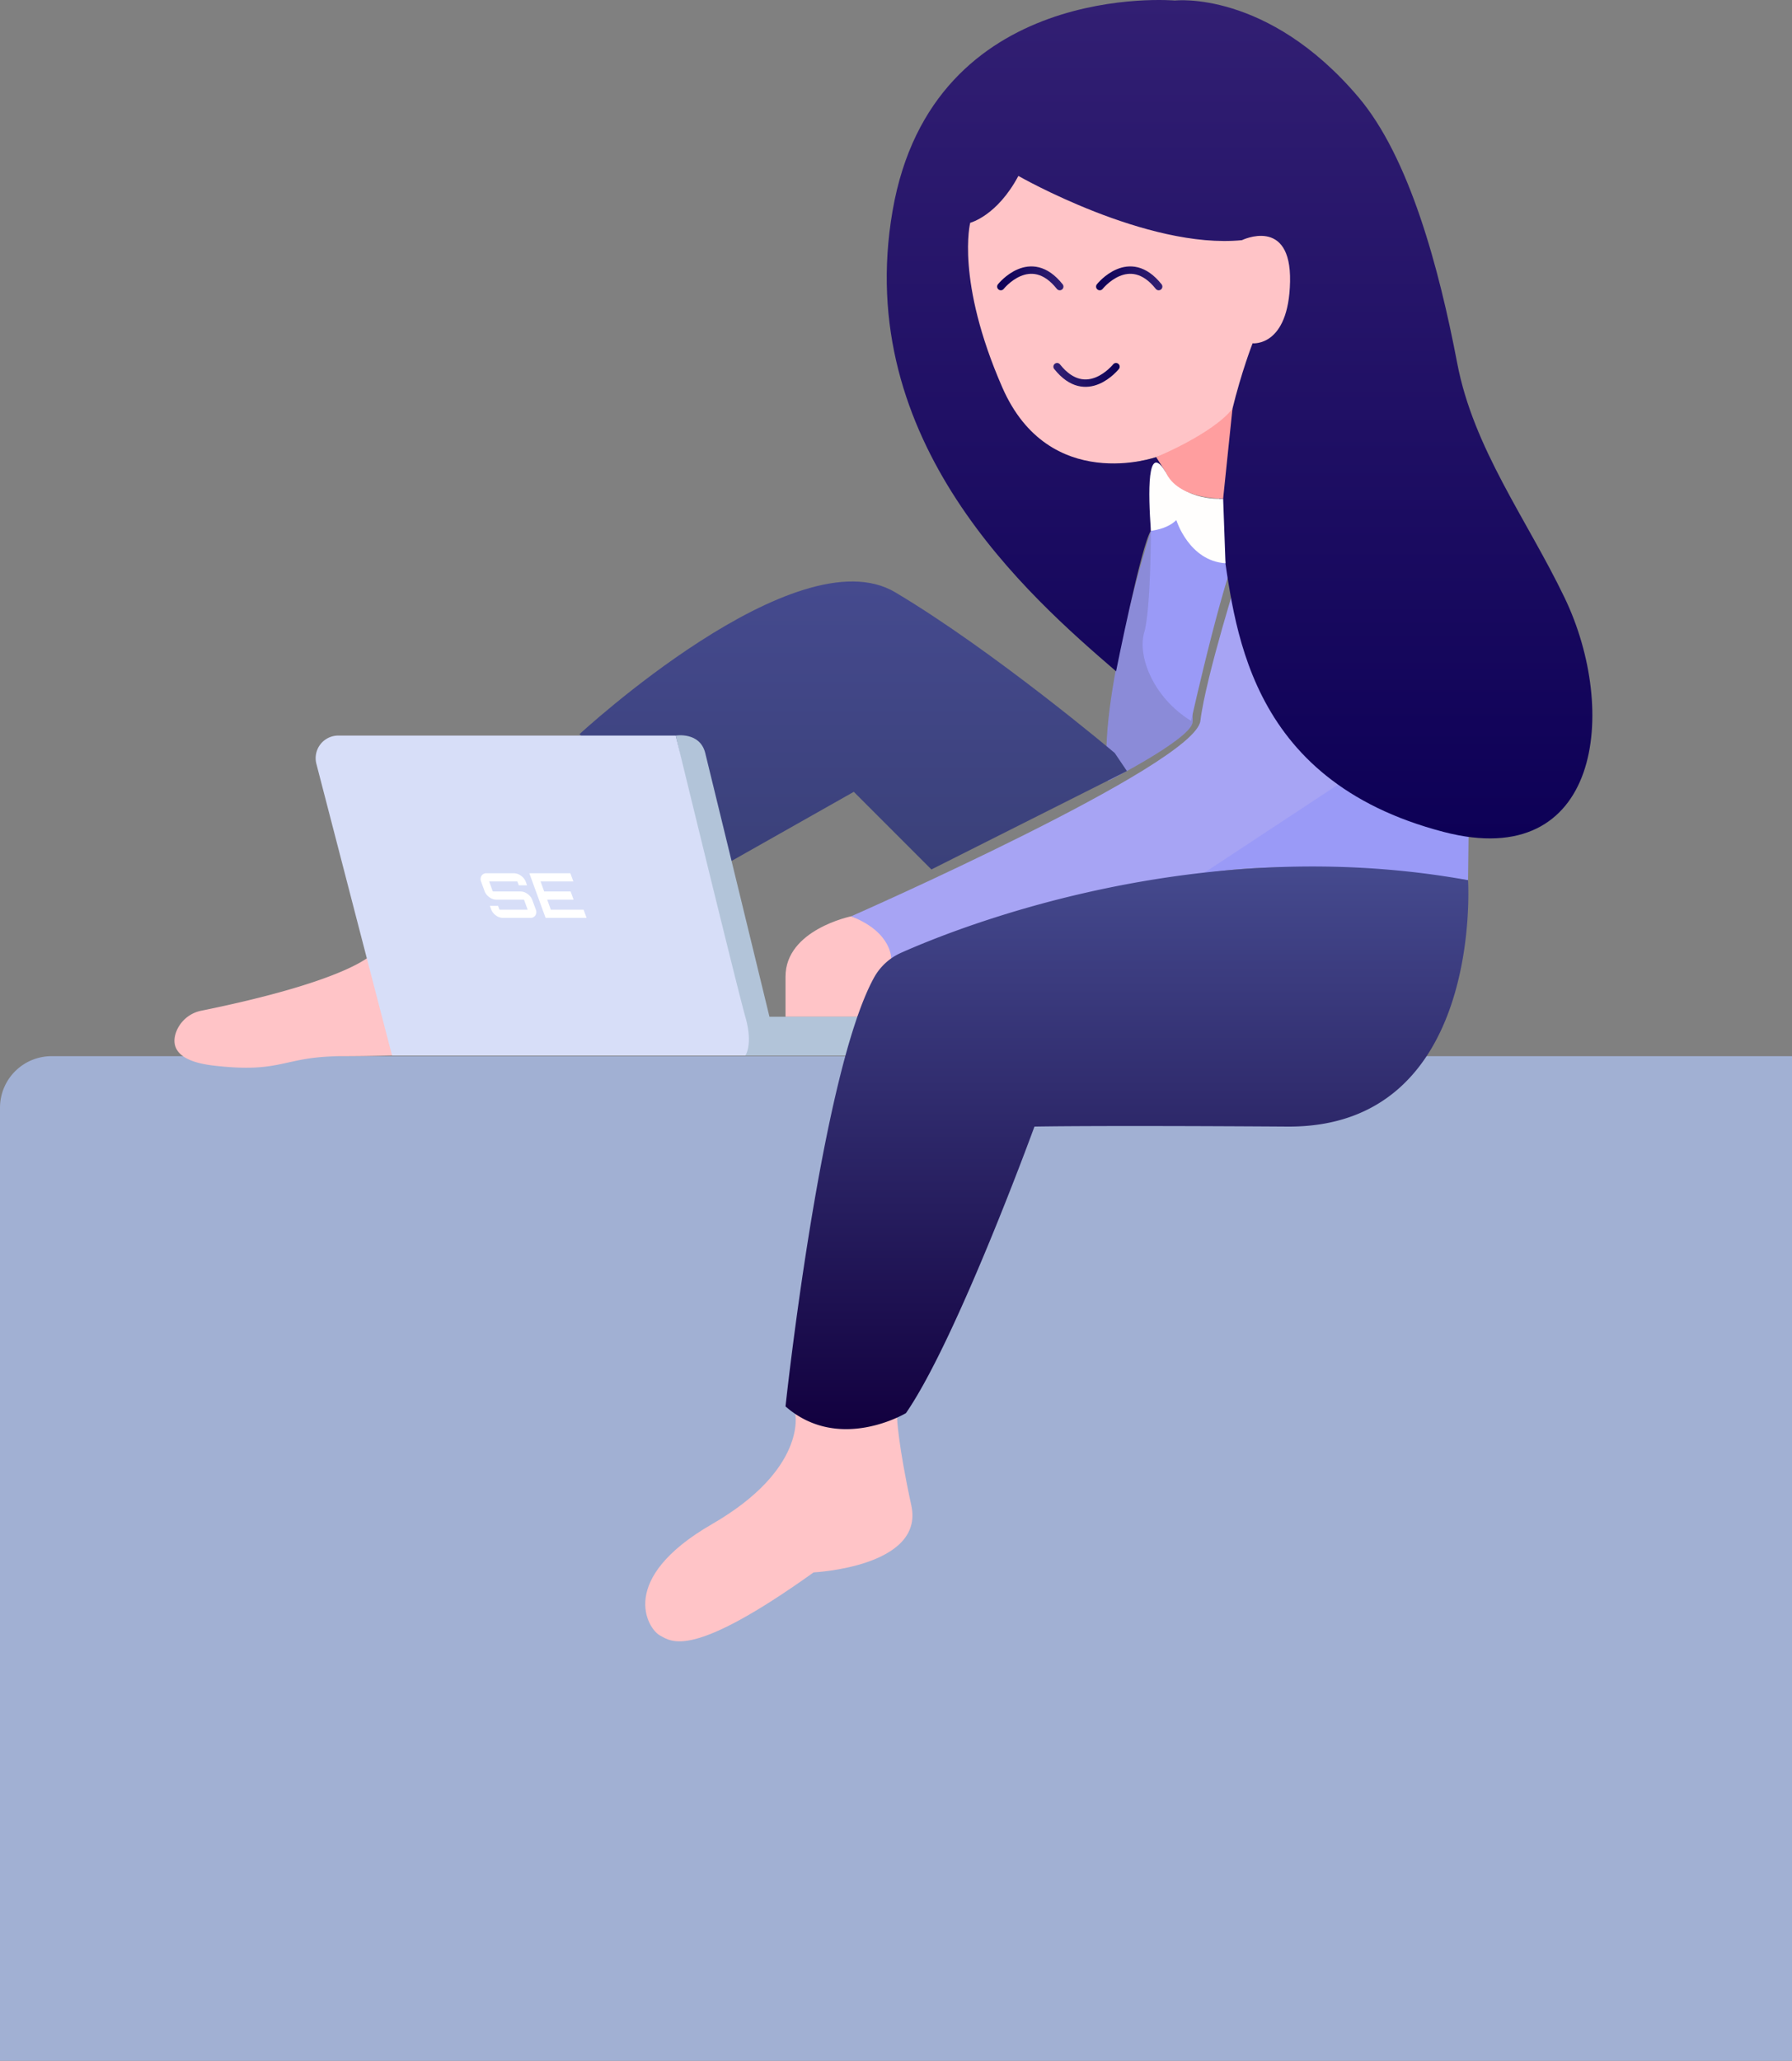
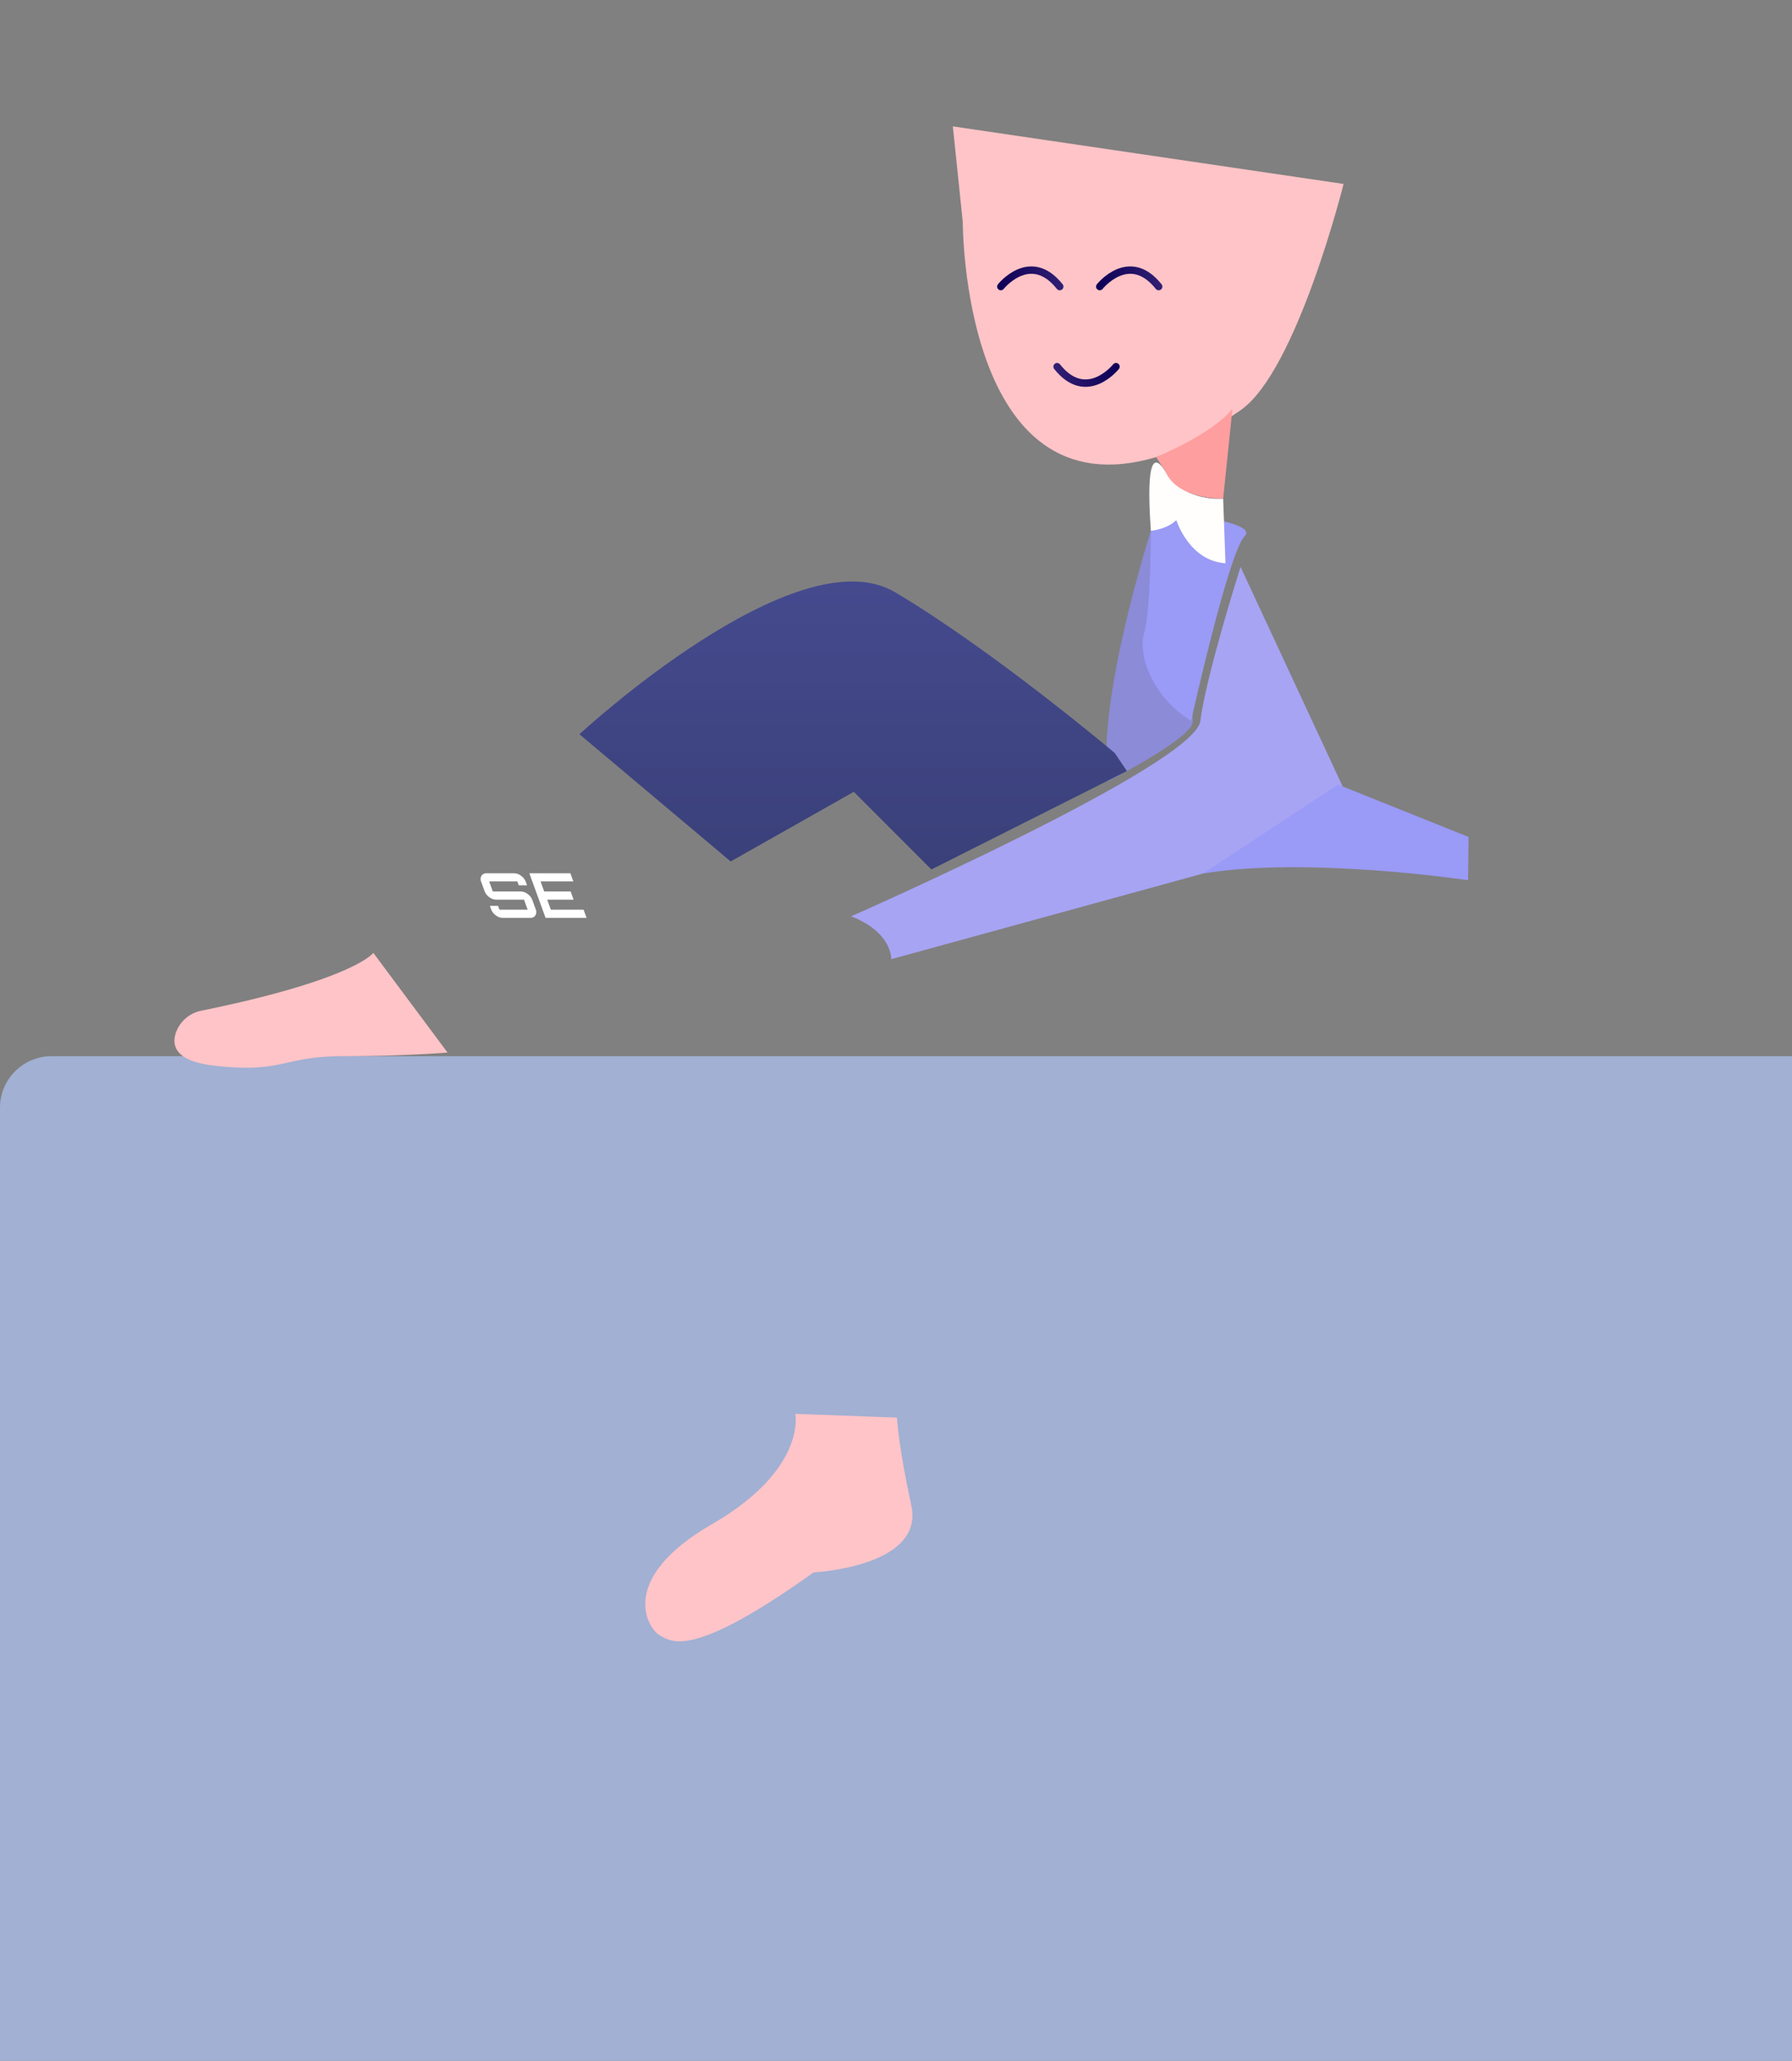
<svg xmlns="http://www.w3.org/2000/svg" xmlns:xlink="http://www.w3.org/1999/xlink" viewBox="0 0 993 1141.42">
  <rect x="0" y="0" width="993" height="1141.42" fill="#808080" stroke="none" />
  <defs>
    <linearGradient id="b" x1="472.77" y1="322.08" x2="472.77" y2="481.58" gradientUnits="userSpaceOnUse">
      <stop offset="0" stop-color="#454a8e" />
      <stop offset="1" stop-color="#3a4079" />
    </linearGradient>
    <linearGradient id="c" x1="624.47" y1="479.93" x2="624.47" y2="791.54" gradientUnits="userSpaceOnUse">
      <stop offset="0" stop-color="#454a8e" />
      <stop offset="1" stop-color="#12003f" />
    </linearGradient>
    <linearGradient id="a" x1="686.89" y1="464.39" x2="686.89" gradientUnits="userSpaceOnUse">
      <stop offset="0" stop-color="#0d0056" />
      <stop offset="1" stop-color="#321f73" />
    </linearGradient>
    <linearGradient id="d" x1="552.55" y1="154.17" x2="589.29" y2="154.17" xlink:href="#a" />
    <linearGradient id="e" x1="607.36" y1="154.17" x2="644.11" y2="154.17" xlink:href="#a" />
    <linearGradient id="f" x1="631" y1="211.65" x2="667.75" y2="211.65" gradientTransform="rotate(180 625.735 209.655)" xlink:href="#a" />
  </defs>
  <path d="M28.56 585H993v556.42H0V613.56A28.56 28.56 0 0 1 28.56 585z" fill="#a1b0d3" data-name="Шар 16" />
  <path d="M206.88 527.79s-10.55 14.76-95.22 32a18.78 18.78 0 0 0-14.22 12.29c-2.37 7.17-.23 15.69 21 18.14 38.64 4.46 37.9-5.2 71.33-5.2S248 583 248 583z" fill="#ffc4c7" data-name="Шар 17" />
  <path d="M533.5 123s-.33 162.06 107.2 130.17c0 0 15.58-4.45 46.72-25.95s57.1-125.33 57.1-125.33L528 70z" fill="#ffc4c7" data-name="Шар 3" />
  <path d="M440.69 783.12s6.46 30.7-46.2 61.1-35.59 57.85-28.92 61.55 17.8 13.35 85.28-34.85c0 0 61.56-3 54.14-37.08s-7.92-48.67-7.92-48.67z" fill="#ffc4c7" data-name="Шар 15" />
  <g data-name="Шар 7">
    <path d="M637.74 294S607.33 388.88 614 432.64c0 0 43.76-22.25 46.72-31.89S637.74 294 637.74 294z" fill="#8b8bd8" />
-     <path d="M435.28 563.16h39.82l27.57-45.83-31.05-9.79s-36.34 7.41-36.34 33.37z" fill="#ffc4c7" data-name="Шар 18" />
  </g>
  <path d="M471.62 507.54s190.59-83.8 193.55-108.27S687.42 314 687.42 314l57.1 122.71s-6.67 18.94-23 24.87-54.88 22.25-54.88 22.25l-172.77 47.44s.74-14.83-22.25-23.73z" fill="#a7a4f4" data-name="Шар 8" />
  <path d="M813.77 463.54l-.28 24s-89-13.35-146.83-3.71l74.79-49.25 72.32 29" fill="#9a9af7" data-name="Шар 9" />
  <path d="M321.08 406.68s120.13-111.24 175-78.61 121.62 89 121.62 89l6.76 10-108.35 54.51-43-43-68.22 38.56z" fill="url(#b)" data-name="Шар 11" />
-   <path d="M374.47 407.42s13.35-2.22 16.32 9.64 35.59 146.1 35.59 146.1h51.91l-6.67 21.5H413z" fill="#b2c4d9" data-name="Шар 14" />
-   <path d="M813.49 487.52s8.9 137.19-100.11 136.48-140.16 0-140.16 0-43 117.91-71.2 158.7c0 0-37.08 22.25-66.74-3.71 0 0 19.67-184 49-237.43a31.94 31.94 0 0 1 15-13.81c32.58-14.52 165.04-67.24 314.21-40.23z" fill="url(#c)" data-name="Шар 10" />
-   <path d="M217.25 584.66H413s4.45-5.93 0-21.5-38.56-155.74-38.56-155.74h-187a12.52 12.52 0 0 0-12.12 15.67z" fill="#d7def8" data-name="Шар 12" />
  <path d="M637.74 294s0 43.75-3.71 56.36 4.45 35.6 26 48.95c0 0 20.77-93.44 29.67-102.34s-51-14.08-51-14.08z" fill="#9a9af7" data-name="Шар 6" />
-   <path d="M537.62 123.39s14.83-3.7 26.7-25.95c0 0 71.19 40.79 123.84 35.59 0 0 27.44-13.34 26.7 23s-20.76 34.12-20.76 34.12-24.48 62.28-17.1 108.26 11.87 133.49 123.1 162.41c86.91 22.59 97.08-67 66.86-129.82-20.86-43.36-50.42-82.47-59.45-129.73-10.1-52.92-26.5-114.21-54.87-147.59C702.25-5.64 651.08.29 651.08.29S516.86-11.58 494.61 116.72s75.64 213.58 123.84 255.11c0 0 14.09-70.45 19.29-77.87 0 0 .74-26.7 8.15-32.63l-5.19-8.16s-59.33 20.77-85.28-38.56-17.8-91.22-17.8-91.22z" fill="url(#a)" data-name="Шар 2" />
  <path d="M637.74 294s8.89-.74 14.09-5.93c0 0 7 22.62 27.25 23.91l-1.3-35.78s-21.5 2.23-31.89-14.83-9.64 11.83-8.15 32.63z" fill="#fffefd" data-name="Шар 5" />
  <g data-name="Шар 4">
    <path d="M640.7 253.17s31.08-12.71 42.24-26.75l-5.16 49.74s-25.21.74-31.89-14.83l-5.19-8.16" fill="#ff9e9f" />
    <path d="M287.46 490.35l-.69-1.89a.31.31 0 0 0-.3-.24H271.3q-.24 0-.15.24l1.85 5.08a.33.33 0 0 0 .33.24h15.17a6.52 6.52 0 0 1 3.87 1.39 7.13 7.13 0 0 1 2.63 3.38l1.85 5.08a3.63 3.63 0 0 1-.17 3.38 3.15 3.15 0 0 1-2.86 1.39h-15.17a6.5 6.5 0 0 1-3.89-1.39 7.23 7.23 0 0 1-2.62-3.38l-.69-1.89H276l.69 1.89a.33.33 0 0 0 .33.24h15.17q.21 0 .12-.24l-1.85-5.08a.31.31 0 0 0-.3-.24H275a6.48 6.48 0 0 1-3.88-1.39 7.17 7.17 0 0 1-2.62-3.38l-1.85-5.08a3.66 3.66 0 0 1 .16-3.38 3.13 3.13 0 0 1 2.87-1.39h15.17a6.54 6.54 0 0 1 3.88 1.39 7.14 7.14 0 0 1 2.63 3.38l.69 1.89zm28.6-6.66l1.65 4.53h-18.16l2 5.56h14.65l1.65 4.53h-14.62l2 5.56h18.16l1.65 4.53h-22.71l-9-24.71z" fill="#fff" />
    <path d="M554.59 158.74s16.33-20.54 32.65 0" fill="none" stroke-linecap="round" stroke-linejoin="round" stroke-width="4.095" stroke="url(#d)" />
    <path d="M609.41 158.74s16.32-20.54 32.65 0" fill="none" stroke-linecap="round" stroke-linejoin="round" stroke-width="4.095" stroke="url(#e)" />
    <path d="M618.41 203.09s-16.32 20.54-32.65 0" fill="none" stroke-linecap="round" stroke-linejoin="round" stroke-width="4.095" stroke="url(#f)" />
  </g>
</svg>